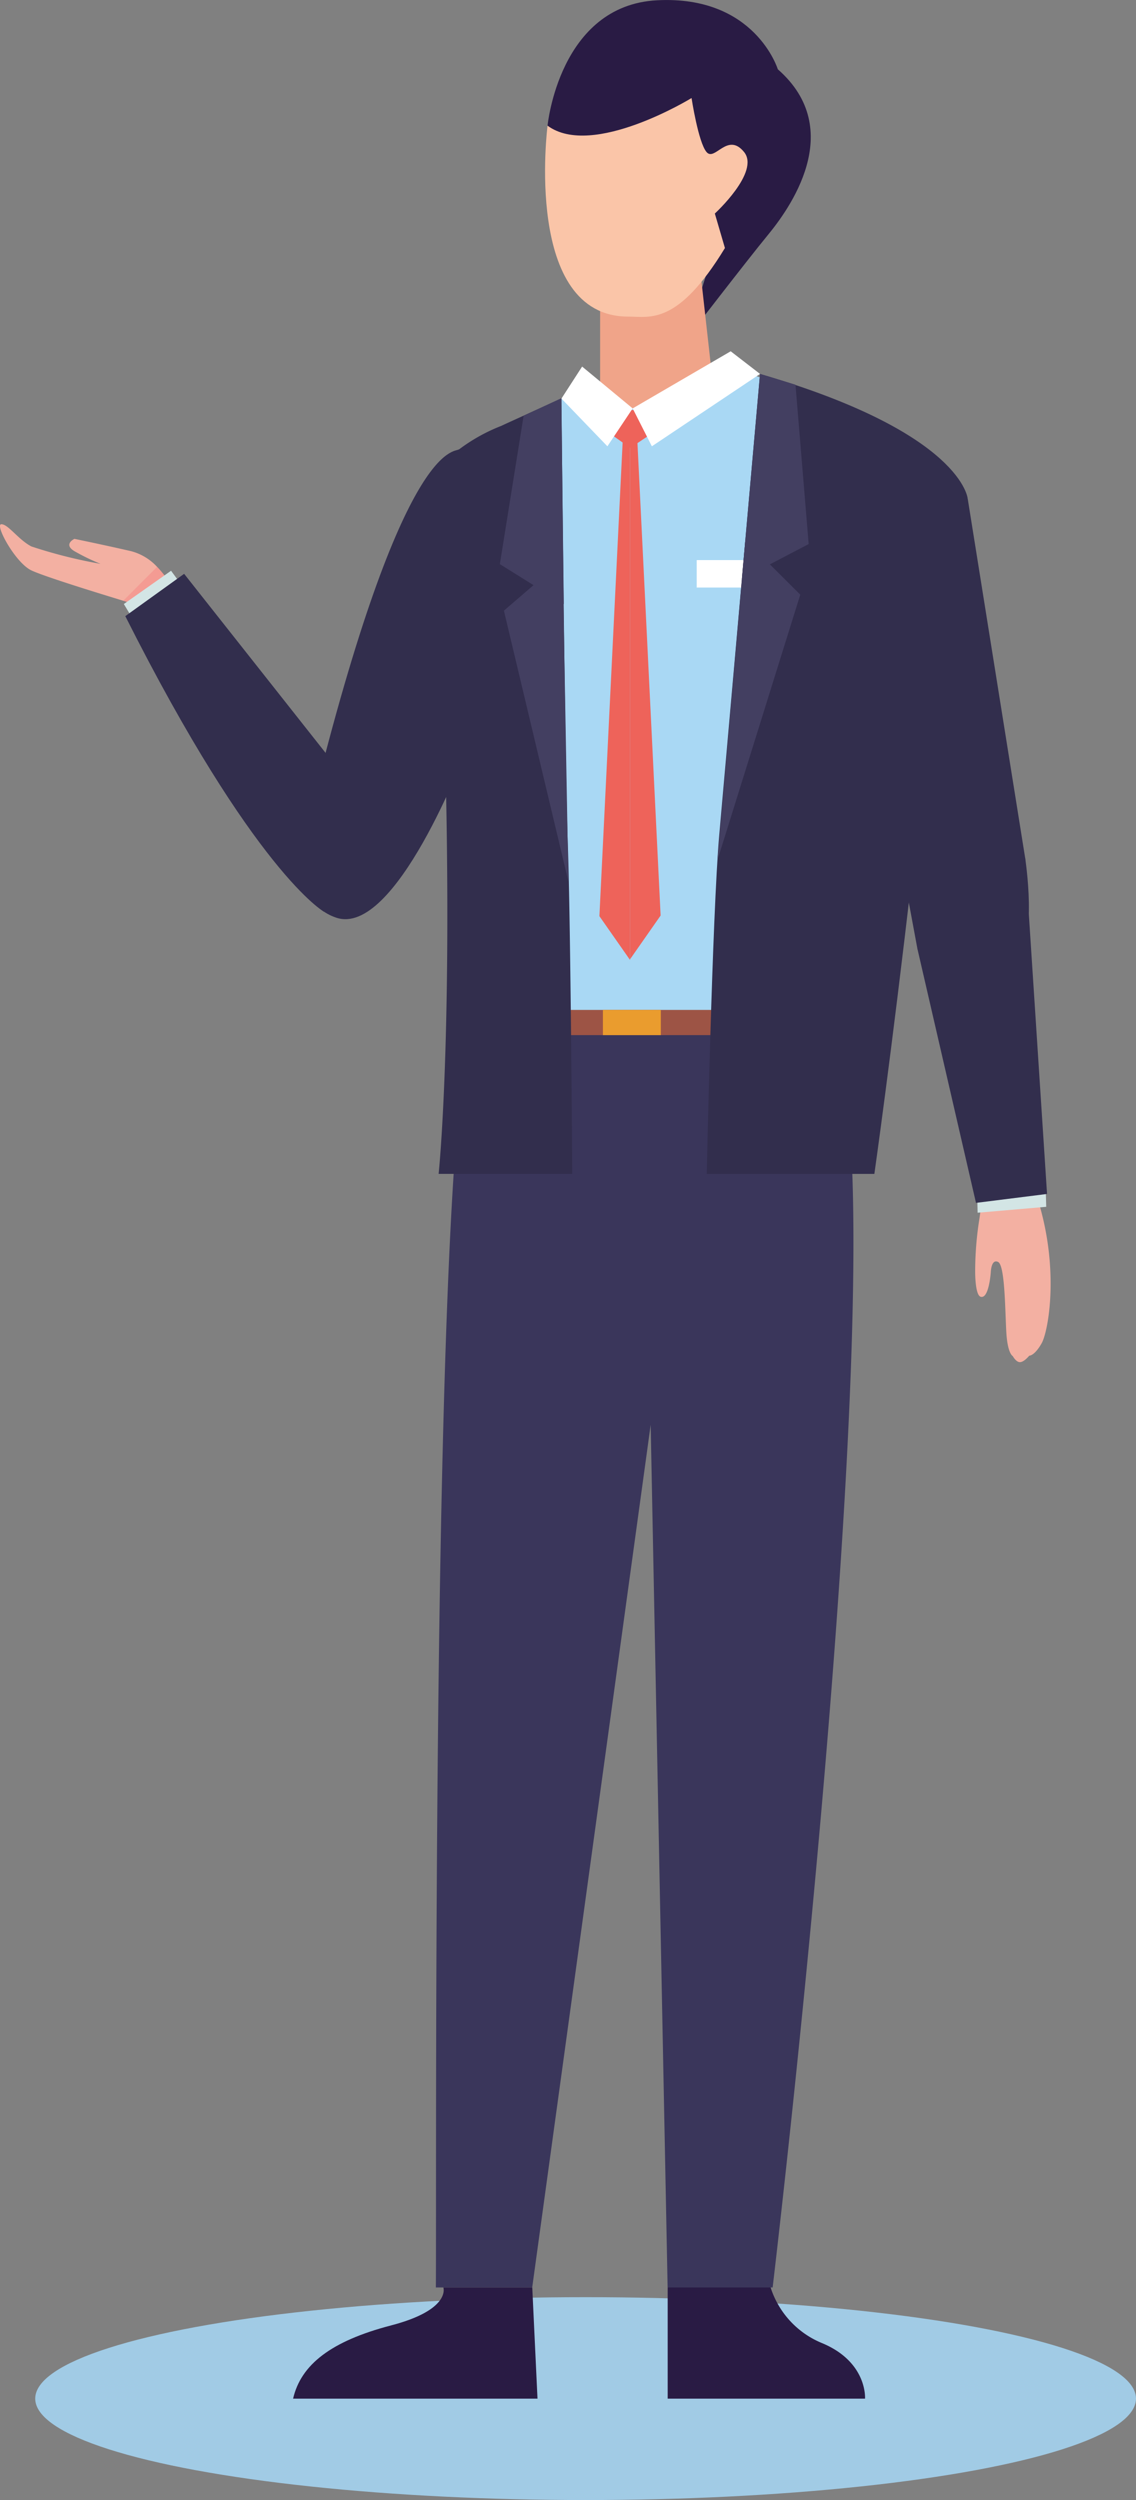
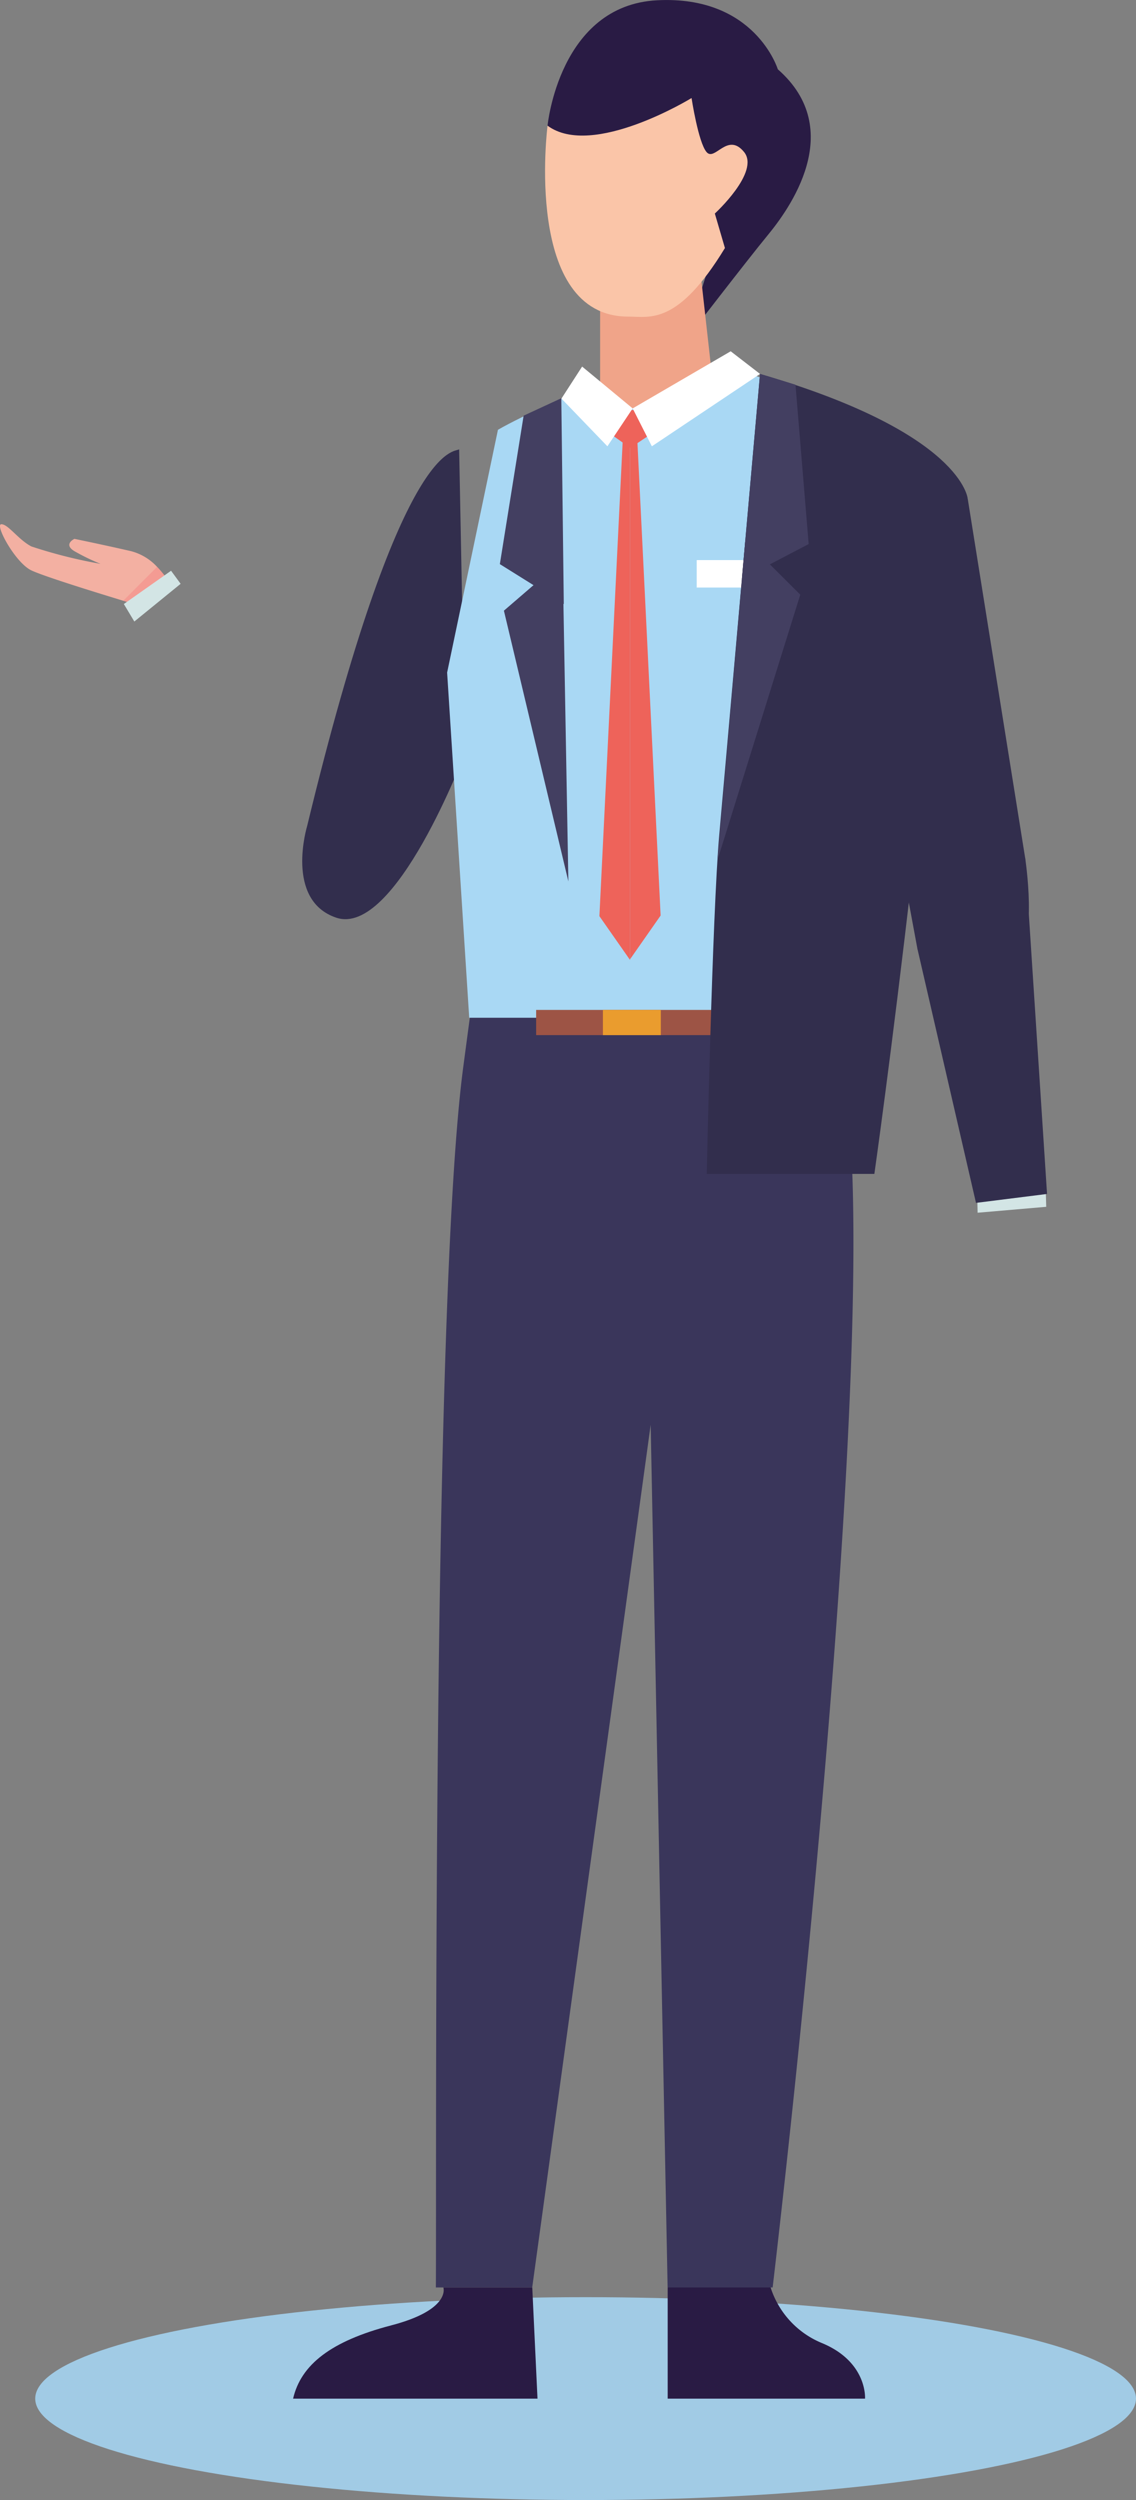
<svg xmlns="http://www.w3.org/2000/svg" width="75.141" height="165.283" viewBox="0 0 75.141 165.283">
  <rect x="0" y="0" width="75.141" height="165.283" fill="#808080" stroke="none" />
  <g transform="translate(12518 14849.27)">
    <g transform="translate(-13144.67 -20850.391)" style="isolation:isolate">
      <g transform="translate(629 6152.992)" style="mix-blend-mode:multiply;isolation:isolate">
        <ellipse cx="36.405" cy="6.706" rx="36.405" ry="6.706" transform="translate(0 0)" fill="#a1cbe5" style="mix-blend-mode:multiply;isolation:isolate" />
      </g>
    </g>
    <g transform="translate(-12518 -14849.27)">
      <g transform="translate(0 34.658)">
        <g transform="translate(0)">
          <path d="M304.027,629.425l-2.763.942-.521-.156c-1.4-.427-5.209-1.594-6.076-2.008-1.067-.509-2.441-3.051-1.984-3.051s1.12,1.017,1.984,1.468a32.38,32.38,0,0,0,4.578,1.152,13.992,13.992,0,0,1-1.729-.839c-.764-.459,0-.814,0-.814s1.982.407,3.748.814a3.581,3.581,0,0,1,1.72,1.037A6.091,6.091,0,0,1,304.027,629.425Z" transform="translate(-292.593 -625.152)" fill="#f3b0a2" />
        </g>
        <g transform="translate(8.151 2.818)" opacity="0.41">
          <path d="M295.877,630.609l-2.763.942-.521-.156,2.241-2.241A6.091,6.091,0,0,1,295.877,630.609Z" transform="translate(-292.593 -629.154)" fill="#f47d7d" />
        </g>
      </g>
      <path d="M295.62,630.383l-.633-.864-3.124,2.2.694,1.157Z" transform="translate(-283.672 -591.786)" fill="#d3e5e5" />
      <path d="M275.529,618.116c-.308.242-3.832-.806-10.052,24.9,0,0-1.5,4.908,1.92,6.066,3.916,1.324,8.523-10.9,8.523-10.9Z" transform="translate(-245.159 -588.413)" fill="#322e4d" />
      <g transform="translate(44.164 149.078)">
        <path d="M227.576,789.78v7.349h13.054s.173-2.421-2.853-3.675a5.921,5.921,0,0,1-3.673-5.576C234.319,786.755,227.576,789.78,227.576,789.78Z" transform="translate(-227.576 -787.628)" fill="#291b44" />
      </g>
      <g transform="translate(28.83 62.634)">
        <path d="M250.947,753.474H244l-1.121-57.031-7.836,57.031H228.67c.058-7.846-.261-65.1,1.814-80.7.135-1.015.245-1.845.328-2.464.114-.842.175-1.3.175-1.3,2.7-9.6,23.584.518,23.584.518a3.42,3.42,0,0,1,.363.778,18.005,18.005,0,0,1,.619,2.464C258.66,688.727,250.947,753.474,250.947,753.474Z" transform="translate(-228.67 -664.878)" fill="#3a365b" />
      </g>
      <g transform="translate(36.218 0)">
        <path d="M243.744,592.283l-1.933,6.142s4.08-5.3,5.435-6.944,5.266-6.931.663-10.962c0,0-1.5-4.9-7.985-4.563s-7.246,8.292-7.246,8.292l.556,1.3Z" transform="translate(-232.678 -575.938)" fill="#291b44" />
      </g>
      <g transform="translate(39.695 16.752)">
        <path d="M249.334,608.22s-2.4,2.686-2.664,2.9a16.975,16.975,0,0,1-3.145.262l-1.638-1.988V601.92l4.018-1.126.766-1.069a11.575,11.575,0,0,0,.617,1.946c.033.072-.127-.912-.092-.845a1.085,1.085,0,0,0,1.375.574Z" transform="translate(-241.887 -599.725)" fill="#f0a489" />
      </g>
      <g transform="translate(36.053 6.482)">
        <path d="M238.775,586.969s-1.627,12.623,5.344,12.623c1.44,0,3.26.6,6.389-4.534l-.668-2.28s3-2.745,1.936-4.065c-1.1-1.356-1.936.645-2.484,0s-.992-3.572-.992-3.572S241.744,589.163,238.775,586.969Z" transform="translate(-238.61 -585.142)" fill="#fac5a8" />
      </g>
      <g transform="translate(47.575 87.257)">
        <line x2="0.002" transform="translate(0)" fill="#fff" />
      </g>
      <g transform="translate(29.573 24.235)">
        <path d="M247.573,639.593l4.8-20.493c-1.816-3.89-15.684-8.749-15.684-8.749l-6.484,2.767-3.458-1.211s-3.813,1.672-5.456,2.623l-3.362,16.051,1.461,22.822h23.437l4.749-13.81" transform="translate(-217.927 -610.351)" fill="#a9d8f4" />
      </g>
      <g transform="translate(35.463 66.768)">
        <rect width="13.286" height="1.666" transform="translate(0)" fill="#9d5445" />
        <rect width="3.83" height="1.666" transform="translate(4.417)" fill="#ea9c2e" />
      </g>
      <g transform="translate(46.084 37.029)">
        <rect width="9.25" height="1.815" transform="translate(0 0)" fill="#fff" />
      </g>
      <g transform="translate(19.387 151.23)">
        <path d="M258.344,798.033H274.51l-.346-7.349h-5.879s.519,1.47-3.458,2.507S258.863,795.785,258.344,798.033Z" transform="translate(-258.344 -790.684)" fill="#291b44" />
      </g>
      <g transform="translate(39.647 27.109)">
        <g transform="translate(2.025 0.007)">
          <path d="M246.778,614.443V650.75l2.025-2.895-1.639-33.413Z" transform="translate(-246.778 -614.443)" fill="#ee635a" />
        </g>
        <g transform="translate(0 0.046)">
          <path d="M251.68,614.5v36.308l-2.025-2.895,1.639-33.413Z" transform="translate(-249.654 -614.498)" fill="#ee635a" />
        </g>
        <g transform="translate(0.919)">
          <path d="M247.719,616.142l1.123.795,1.345-.9-1.023-1.607h-.753Z" transform="translate(-247.719 -614.433)" fill="#ee635a" />
        </g>
      </g>
      <g transform="translate(37.137 24.235)">
        <path d="M250.773,610.351l3.343,2.766-1.671,2.505-3.04-3.155Z" transform="translate(-249.405 -610.351)" fill="#fff" />
      </g>
      <g transform="translate(41.848 23.224)">
        <path d="M243.925,608.916l-6.484,3.777,1.27,2.505,7.155-4.784Z" transform="translate(-237.441 -608.916)" fill="#fff" />
      </g>
      <path d="M214.239,652.5l-2.056-11.08s2.032-15.154,3.1-17.462c.4-.86,2.289-1.186,2.289-1.186l3.794,23.72s.894,5.711-.691,6.778C218.127,654.991,214.976,654.354,214.239,652.5Z" transform="translate(-153.56 -589.791)" fill="#322e4d" />
      <path d="M221.45,611.044s-2.242,25.272-2.7,30.487-.826,22.4-.826,22.4h11.087s1.133-7.948,2.493-19.78c1.42-12.356,3.685-24.844,3.685-24.844S234.876,614.959,221.45,611.044Z" transform="translate(-171.176 -586.321)" fill="#322e4d" />
-       <path d="M264.2,613.356s.224,24.11.419,29.409.294,21.848.294,21.848h-8.837s1.075-10.006.288-32.726c-.1-2.789-.874-5.427-1.113-8.639-.128-1.723-.6-4.015.922-5.439a11.669,11.669,0,0,1,4.027-2.64C261.189,614.709,264.2,613.356,264.2,613.356Z" transform="translate(-227.063 -587.005)" fill="#322e4d" />
      <path d="M236.419,611.756l.872,10.534-4.418,2.31,1.2-13.556Z" transform="translate(-183.801 -586.321)" fill="#433f61" />
      <path d="M257.446,614.475l-1.573,9.816,4.229,2.64-.164-13.608Z" transform="translate(-222.81 -586.995)" fill="#433f61" />
      <path d="M233.663,647.791l5.476-17.547-3.633-3.618Z" transform="translate(-186.205 -590.93)" fill="#433f61" />
      <path d="M259.708,649.763l-4.264-17.9,3.885-3.346Z" transform="translate(-222.113 -591.49)" fill="#433f61" />
      <g transform="translate(60.679 56.703)">
        <g transform="translate(3.812 19.593)">
-           <path d="M210.759,686.721c-.059.2-.09.32-.09.32s-.11.657-.229,1.519a21.969,21.969,0,0,0-.28,3.537s-.006,1.5.358,1.615c.558.178.675-1.625.675-1.625s.027-.9.484-.674.461,3.2.543,4.639.427,1.584.427,1.584.227.428.5.4.59-.427.59-.427.337.029.818-.816c.413-.728,1.077-4.254.052-8.418a18.24,18.24,0,0,0-.6-1.976c-.009-.022-.016-.044-.025-.066C212.381,682.064,211.1,685.59,210.759,686.721Z" transform="translate(-210.148 -684.278)" fill="#f3b0a2" />
-         </g>
+           </g>
        <path d="M215.128,688.645l-.039-1.4-4.527.484.028,1.307Z" transform="translate(-206.604 -665.563)" fill="#d3e5e5" />
        <path d="M219.062,678.688l-1.448-22.232-7.13,6.007,3.878,16.815Z" transform="translate(-210.484 -656.456)" fill="#322e4d" />
      </g>
-       <path d="M277.011,629.809l12.968,16.408-3.721,5.929s-4.589-2.575-13.138-19.539Z" transform="translate(-264.832 -591.872)" fill="#322e4d" />
    </g>
  </g>
</svg>